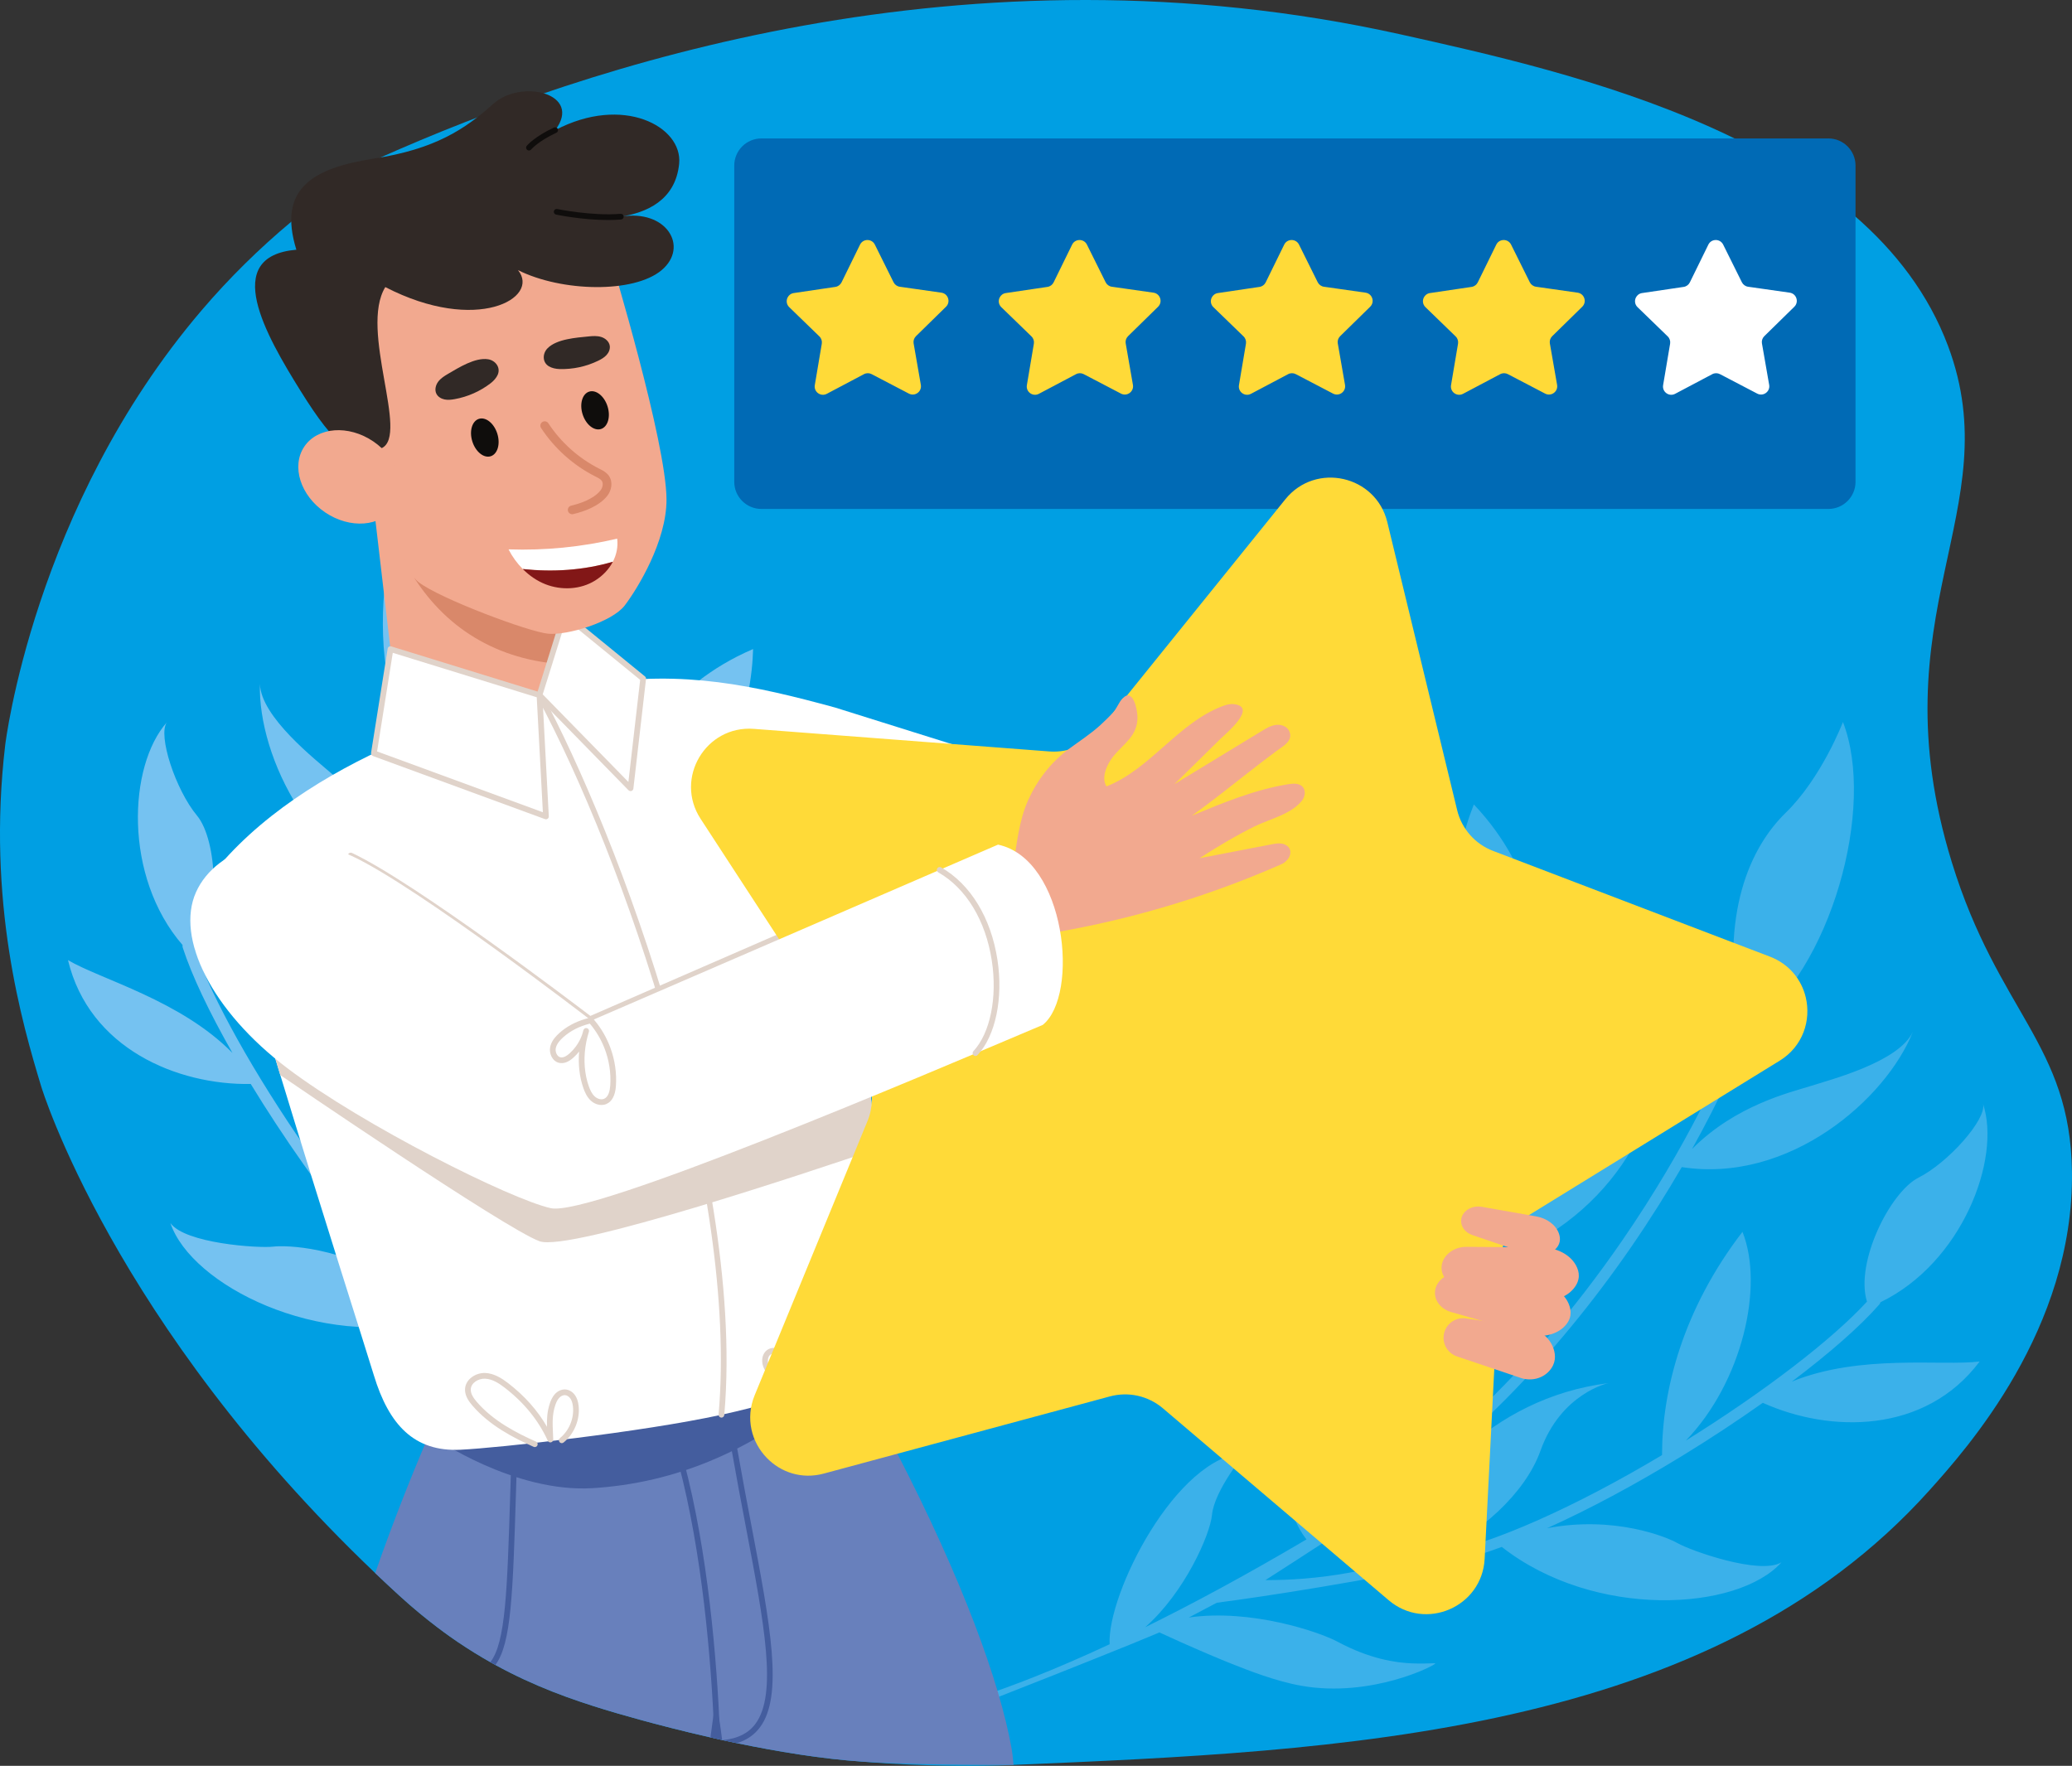
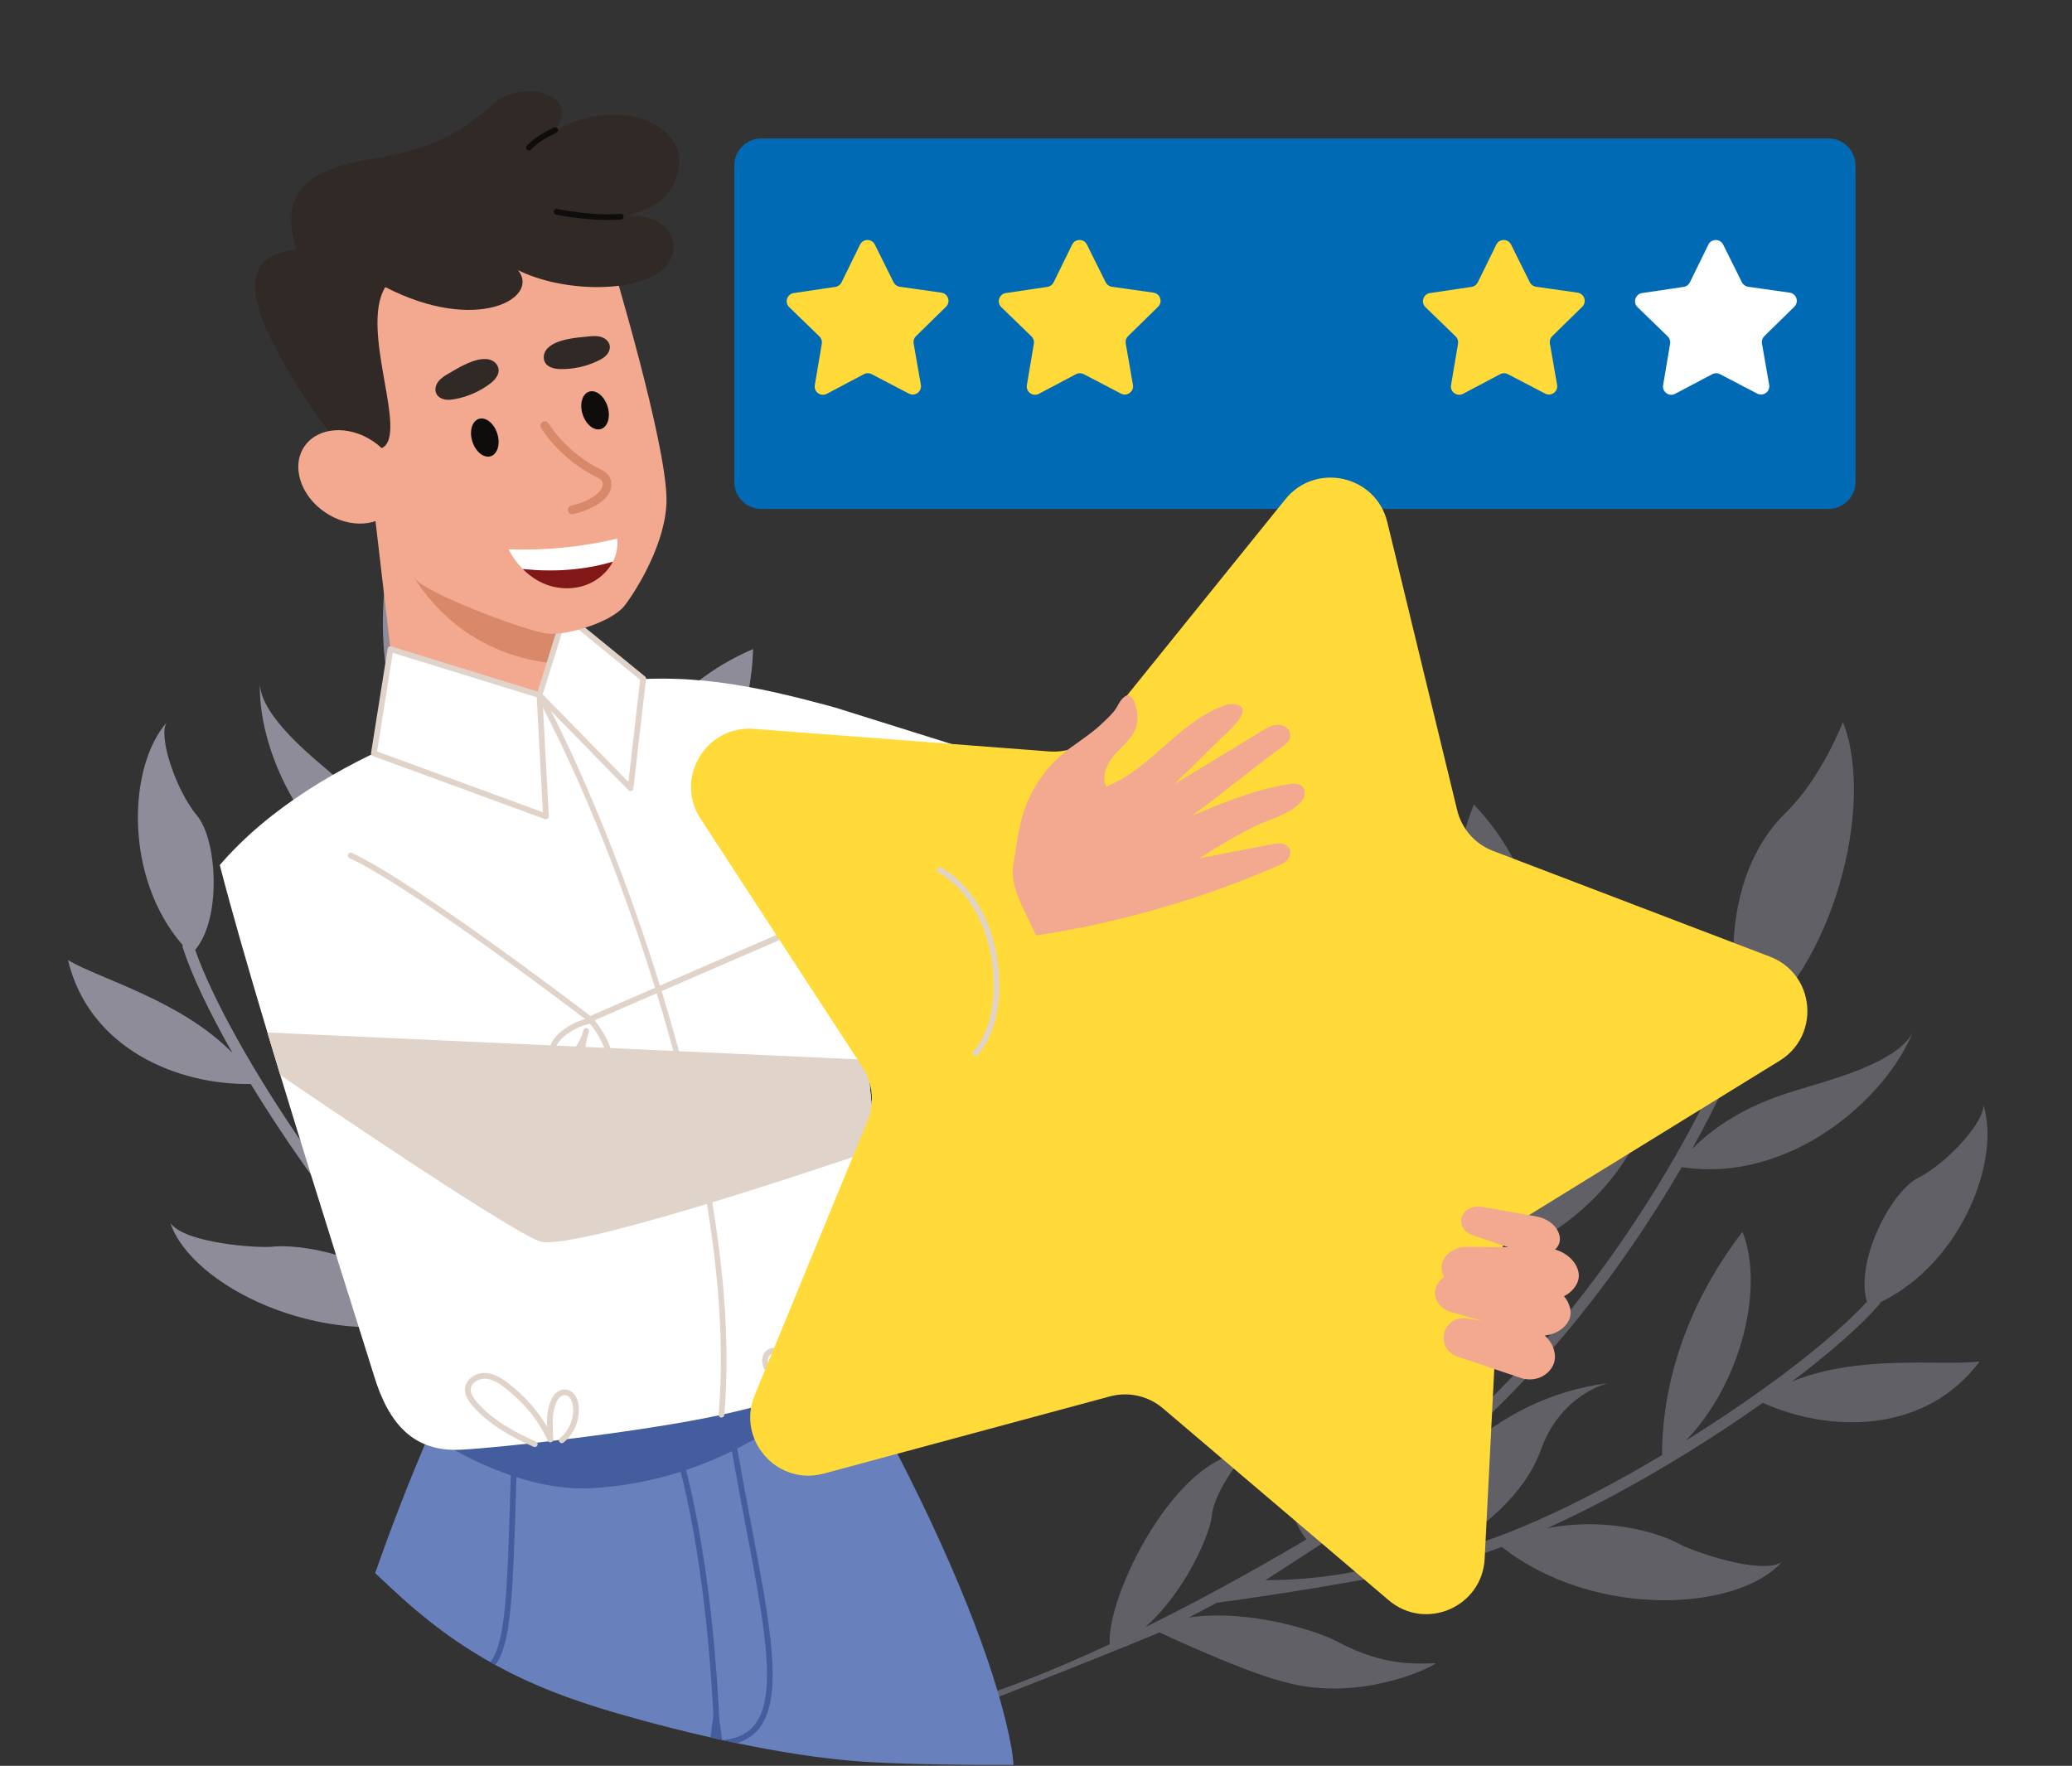
<svg xmlns="http://www.w3.org/2000/svg" viewBox="0 0 3601.11 3069.28">
  <rect x="0" y="0" width="3601.11" height="3069.28" fill="#333333" stroke="none" />
  <defs>
    <style>
      .cls-1 {
        fill: #e9e6ff;
      }

      .cls-2 {
        mix-blend-mode: multiply;
        opacity: .5;
      }

      .cls-3 {
        fill: #312926;
      }

      .cls-4 {
        fill: #445d9e;
      }

      .cls-5 {
        fill: #d9886a;
      }

      .cls-6 {
        isolation: isolate;
      }

      .cls-7 {
        fill: #fff;
      }

      .cls-8 {
        fill: #821717;
      }

      .cls-9 {
        fill: #006ab5;
      }

      .cls-10 {
        fill: #f2a98f;
      }

      .cls-11 {
        fill: #ffda38;
      }

      .cls-12 {
        fill: #e0d3ca;
      }

      .cls-13 {
        fill: #0f0d0c;
      }

      .cls-14 {
        fill: #6880bc;
      }

      .cls-15 {
        fill: #009fe3;
      }
    </style>
  </defs>
  <g class="cls-6">
    <g id="illustration">
-       <path id="die" class="cls-15" d="M3353.38,2590.35c-382.27,426.22-1025.75,453.4-1591.84,477.32-135.41,5.72-262.52-5.65-262.52-5.65-71.36-4.84-148.43-17.63-218.28-32.13-8.31-1.72-16.52-3.48-24.61-5.24-.36-.08-.71-.15-1.07-.23-6.87-1.51-13.65-3.02-20.32-4.53-96.49-21.9-171.23-44.51-183.7-48.32-57.62-17.64-121.65-40.07-190.07-77.6-2.92-1.6-5.84-3.23-8.78-4.89-18.49-10.43-37.29-22-56.37-34.89-10.78-7.28-53.05-36.2-101.15-80.18-14.52-13.28-28.73-26.53-42.62-39.78C196.27,2299.93,71.66,1888.59,71.66,1888.59c-33.29-109.94-94.81-320.84-62.62-593.53,0,0,48.82-412.55,340.92-755.14,48.64-57.05,100.98-108.35,156.24-154.45,49.49-41.29,101.34-78.4,154.99-111.7t.02-.01C1016.46,115.6,1678.06-108.4,2434.07,59.73c299.23,66.54,816.89,181.66,951.61,541.66,107.19,286.42-126.45,464.85,6.46,897.03,80.33,261.19,206.09,316.85,208.91,538.43,3.48,273.47-183.38,481.82-247.68,553.51Z" />
      <g id="leaves" class="cls-2">
        <path class="cls-1" d="M475.2,2166.81c21.34-2.51,119.97-.73,218.47,65.96-53.55-58.58-110.13-129.54-165.97-208.79-33.22-47.14-64.21-94.43-91.9-139.87-127.76,2.13-280.77-61.7-317.61-215.27,56.11,33.3,195.81,69.65,285.81,161.35-40.46-71.08-70.89-135.05-86.38-183.15-.48-1.46-.55-2.97-.32-4.43-103.12-119.09-94.29-311.72-27.27-387.11-16.25,22.07,15.12,117.43,52.37,162.14,35.47,42.57,42.87,179.59-3.19,233.26,29.62,85,102.31,215.24,193.35,346.44-49.54-131.38-19.12-300.05,53.38-372.12,41.62,164.32,19.48,307.75-25.36,411.71,103.6,143.51,207.99,256.57,288.84,312.38,2.88,1.99,5.7,3.91,8.56,5.88-60.16-66.27-105.55-162.04-100.43-241.55,6.82-105.99-61.8-154.67-61.8-154.67,178.52,105.41,238.43,302.97,226.94,440.21,34.06,27.12,75.42,55.59,124.55,81.62,20.71,10.97,40.85,20.48,60.14,28.73-21.25-31.47-47.03-69.91-76.22-113.96-44.62-67.36-86.82-134.16-123.26-205.99-.15-.29-.31-.57-.43-.88-21.1-42.57-40.64-86.67-58.51-132.17-40.8-103.95-73.14-215.54-96.14-331.69-11.27-56.94-19.51-111.07-25.44-161.08-183.15-47.3-279.39-249.44-275.61-375.05,1.52,57.67,97.27,132.09,126.8,157.76,26.36,22.91,105.32,80.86,144.85,181.33-10.36-102.61-10.8-184.57-8.06-232.37-90.99-148.85-50.01-440.42,61.28-552.95,0,0-4.48,103.52,28.92,184.4,32.38,78.41,36.64,205.03-70.82,366.72-4.57,73.09-1.44,233.85,36.95,427.5,29.05,146.72,71.84,282.57,127.83,406.44-9.87-105.06-3.86-219.57,17.68-328.47.24-1.22.51-2.4.75-3.61-135.7-164.02-118.5-368.8-46.17-466.9,16.48,40.49,32.36,86.71,45.4,138.32,25.87,102.39,32.56,194.26,31.92,267.47,12.69-40.11,27.02-81.82,43.25-124.87,13.7-36.35,27.78-71.07,42-104.14,6.43-28.29,16.97-66.89,34.67-110.94,20-49.75,42.42-105.54,90.86-160.17,24.61-27.75,71.78-73.06,148.99-106.08-1.19,42.29-9.06,114.62-49.36,192.07-65.66,126.18-173.89,182.32-212.41,200.09-41.38,69.45-87.62,164.05-111.04,282.5-7.16,36.2-12.51,73.03-16.17,109.91,44.98-144.97,170.36-181.11,193.35-200.03,27.59-22.71,52.9-47.94,61.76-81.2,4.35,104.7-8.23,277.23-260.67,378.06-.92,59.81,2.84,118.44,11.47,173.35,35.7,71.55,76.06,138.8,120.99,201.47.07.1.14.19.2.28-45.63-145.59,32.06-353.21,103.88-401.62,0,0-16.56,101.43,4.25,161,20.24,57.94,13.6,218.94-85.19,272.34,73.15,100.44,139.1,183.32,196.87,251.12-39.24-82.9-39.75-192.58-29.25-225.04,13.34-41.23-10.44-122.36-10.44-122.36,108.25,52.89,123.46,321.39,84.75,399.16,144.44,162.22,226.9,218.75,228.12,219.57,2.17,1.46,3.63,3.68,4.1,6.25.46,2.48-.07,5-1.48,7.1-1.43,2.13-3.61,3.58-6.13,4.07-2.52.5-5.08-.02-7.21-1.45-5.05-3.39-298.14-294.89-295.55-296.75.15-.11,1.18.81,6.84,8.02-9.62.25-23.66.58-40.62.78-35.27.43-73.26.26-96.21-.44-31.75-.96-82.53-2.49-126.74-13-120.06-28.54-199.94-125.24-198.02-127.9.28-.39,2.47,1.03,17.55,7.83,4.96,2.24,11.05,4.85,18.37,7.72,27.85,10.91,72.28,22.54,134.76,17.2,36.43-3.11,161.43,6.83,254.28,63.77-11.26-13.78-22.76-28.05-34.52-42.87-14.96-8.86-151.86-90.41-330.91-214.01-26.33-18.18-55.06-42.25-85.36-71.28-198.23,52.23-420.95-60.04-456.96-168.03,24.98,35.41,152.66,44.06,179.03,40.96Z" />
        <g id="leaves-2" data-name="leaves" class="cls-2">
          <path class="cls-1" d="M2915.55,2682.26c-18.6-10.76-109.87-48.2-226.72-25.99,72.38-32.57,152.43-75.31,235.1-125.95,49.18-30.13,96.37-61.27,139.79-92.02,116.46,52.57,282.24,54.58,376.9-71.83-64.71,8.34-207.38-13.62-326.35,34.92,65.31-49.23,118.59-95.92,151.87-133.94,1.02-1.15,1.68-2.5,2.05-3.94,141.86-68.5,210.07-248.86,178.39-344.63,6.18,26.7-60.41,101.83-112.32,128.12-49.44,25.04-110.51,147.92-89.48,215.44-60.87,66.31-179.2,157.1-314.78,241.5,97.54-101.01,136.42-267.93,98.4-362.83-103.31,134.39-139.8,274.86-139.82,388.07-151.97,90.73-292.62,153.18-388.96,172.4-3.44.69-6.78,1.34-10.19,2.01,81.49-37.02,161.1-106.97,187.91-182,35.72-100.02,118.01-117.54,118.01-117.54-205.67,26.07-338.95,183.73-382.77,314.28-42.02,11.4-91.27,21.16-146.69,25.6-23.36,1.87-45.62,2.62-66.6,2.55,31.98-20.48,70.88-45.56,115.13-74.44,67.66-44.17,132.86-88.79,194.78-140.31.25-.21.51-.4.74-.64,36.24-30.73,71.65-63.47,106.08-98.18,78.64-79.28,152.55-168.93,219.68-266.47,32.9-47.81,61.92-94.26,87.17-137.82,186.9,29.13,355.35-118.35,401.64-235.18-24.24,52.35-141.64,82.75-178.93,94.62-33.28,10.59-128.73,32.52-204.83,109.11,50.16-90.11,83.04-165.19,99.46-210.17,142.51-100.63,220.39-384.57,162.79-531.99,0,0-36.9,96.83-99.6,157.85-60.79,59.17-114.86,173.74-80.26,364.77-24.76,68.92-91.32,215.29-203.28,377.88-84.8,123.21-177.9,231-278.39,322.55,50.69-92.56,90.53-200.08,113.89-308.6.26-1.21.48-2.4.74-3.61,189.58-96.84,254.9-291.68,227.36-410.41-31.17,30.65-64.06,66.79-96.48,109.02-64.32,83.77-106.85,165.47-135.27,232.94,4.24-41.85,7.6-85.83,9.76-131.78,1.82-38.8,2.65-76.26,2.69-112.26,5.3-28.53,10.92-68.14,12.12-115.6,1.35-53.61,2.86-113.71-19.97-183.06-11.6-35.23-36.96-95.52-94.77-156.43-15.66,39.3-37.09,108.83-30.76,195.91,10.3,141.87,87.44,236.29,115.76,267.86,10.48,80.16,15.46,185.34-9.96,303.37-7.77,36.08-17.44,72.01-28.69,107.32,16.13-150.93-84.67-233.78-98.29-260.26-16.34-31.78-29.58-64.97-24.54-99.02-45.47,94.41-102.27,257.81,89.57,450.39-22.85,55.28-49.53,107.62-79.21,154.62-61.13,51.55-124.82,97.31-190.9,137.06-.1.06-.2.12-.3.18,99.58-115.6,110.49-337.02,63.73-409.91,0,0-24.98,99.7-67.68,146.14-41.54,45.18-99.22,195.64-29.66,283.8-106.96,63.24-200.34,113.22-280.24,152.58,68.87-60.57,112.79-161.07,116.01-195.05,4.09-43.14,58.07-108.21,58.07-108.21-120.35,5.68-240.68,246.19-235.95,332.93-196.89,91.73-294.99,110.96-296.44,111.23-2.57.48-4.79,1.94-6.24,4.11-1.4,2.1-1.92,4.62-1.46,7.1.47,2.52,1.89,4.71,4.01,6.17,2.12,1.45,4.67,1.99,7.2,1.53,5.98-1.11,390.57-152.66,388.93-155.38-.09-.16-1.41.27-9.46,4.66,8.73,4.04,21.5,9.9,36.99,16.81,32.22,14.37,67.17,29.26,88.51,37.71,29.53,11.7,76.76,30.41,121.52,38.27,121.54,21.36,233.2-35.79,232.48-38.99-.11-.47-2.68-.03-19.21.24-5.44.09-12.07.08-19.93-.19-29.89-1.01-75.29-7.94-130.55-37.59-32.22-17.29-150.93-57.68-258.74-42.18,15.8-8.19,32.01-16.74,48.68-25.68,17.24-2.21,175.25-22.85,388.62-65.41,31.37-6.26,67.29-16.99,106.62-31.63,161.32,126.49,410.3,111.64,486.14,26.74-36.97,22.62-157.62-20.02-180.61-33.31Z" />
        </g>
      </g>
      <g id="rating">
        <path class="cls-9" d="M1323.27,240.64h1854.48c26.01,0,47.13,21.12,47.13,47.13v549.73c0,26.01-21.12,47.13-47.13,47.13h-1854.48c-26.01,0-47.13-21.12-47.13-47.13V287.77c0-26.01,21.12-47.13,47.13-47.13Z" />
        <path class="cls-11" d="M1589.86,586.94c-1.86,2.97-2.59,6.55-1.97,10.08l2.99,17.13,7.89,45.3,1.66,9.5c1.07,6.14-1.78,11.52-6.26,14.46-4.08,2.7-9.51,3.36-14.54.73l-64.72-33.81c-4.19-2.19-9.19-2.17-13.37.04l-64.55,34.15c-10.52,5.57-22.86-3.34-20.88-15.08l12.15-72.01c.78-4.66-.77-9.41-4.17-12.7l-52.43-50.83c-4.85-4.7-5.45-11.4-2.9-16.64,1.94-3.99,5.71-7.13,10.8-7.88l3.59-.53h.01s47.34-7.01,47.34-7.01l21.3-3.15c4.68-.69,8.71-3.64,10.79-7.89l32.14-65.56c5.24-10.69,20.46-10.73,25.76-.07l32.49,65.4c2.1,4.23,6.15,7.16,10.84,7.83l72.29,10.3c11.78,1.68,16.53,16.15,8.03,24.48l-52.15,51.11c-.82.81-1.53,1.69-2.12,2.65Z" />
        <path class="cls-11" d="M1958.45,586.94c-1.86,2.97-2.59,6.55-1.97,10.08l2.99,17.13,7.89,45.3,1.66,9.5c1.07,6.14-1.78,11.52-6.26,14.46-4.08,2.7-9.51,3.36-14.54.73l-64.72-33.81c-4.19-2.19-9.19-2.17-13.37.04l-64.55,34.15c-10.52,5.57-22.86-3.34-20.88-15.08l12.15-72.01c.78-4.66-.77-9.41-4.17-12.7l-52.43-50.83c-4.85-4.7-5.45-11.4-2.9-16.64,1.94-3.99,5.71-7.13,10.8-7.88l3.59-.53h.01s47.33-7.01,47.33-7.01l21.3-3.15c4.68-.69,8.71-3.64,10.79-7.89l32.14-65.56c5.24-10.69,20.46-10.73,25.76-.07l32.49,65.4c2.1,4.23,6.15,7.16,10.84,7.83l72.29,10.3c11.78,1.68,16.53,16.15,8.03,24.48l-52.15,51.11c-.82.81-1.53,1.69-2.12,2.65Z" />
-         <path class="cls-11" d="M2327.05,586.94c-1.86,2.97-2.59,6.55-1.97,10.08l2.99,17.13,7.89,45.3,1.66,9.5c1.07,6.14-1.78,11.52-6.26,14.46-4.08,2.7-9.51,3.36-14.54.73l-64.72-33.81c-4.19-2.19-9.19-2.17-13.37.04l-64.55,34.15c-10.52,5.57-22.86-3.34-20.88-15.08l12.15-72.01c.78-4.66-.77-9.41-4.17-12.7l-52.43-50.83c-4.85-4.7-5.45-11.4-2.9-16.64,1.94-3.99,5.71-7.13,10.8-7.88l3.59-.53h.01s47.33-7.01,47.33-7.01l21.3-3.15c4.68-.69,8.71-3.64,10.79-7.89l32.14-65.56c5.24-10.69,20.46-10.73,25.76-.07l32.49,65.4c2.1,4.23,6.15,7.16,10.84,7.83l72.29,10.3c11.78,1.68,16.53,16.15,8.03,24.48l-52.15,51.11c-.82.81-1.53,1.69-2.12,2.65Z" />
        <path class="cls-11" d="M2695.64,586.94c-1.86,2.97-2.59,6.55-1.97,10.08l2.99,17.13,7.89,45.3,1.66,9.5c1.07,6.14-1.78,11.52-6.26,14.46-4.08,2.7-9.51,3.36-14.54.73l-64.72-33.81c-4.19-2.19-9.19-2.17-13.37.04l-64.55,34.15c-10.52,5.57-22.86-3.34-20.88-15.08l12.15-72.01c.78-4.66-.77-9.41-4.17-12.7l-52.43-50.83c-4.85-4.7-5.45-11.4-2.9-16.64,1.94-3.99,5.71-7.13,10.8-7.88l3.59-.53h.01s47.33-7.01,47.33-7.01l21.3-3.15c4.68-.69,8.71-3.64,10.79-7.89l32.14-65.56c5.24-10.69,20.46-10.73,25.76-.07l32.49,65.4c2.1,4.23,6.15,7.16,10.84,7.83l72.29,10.3c11.78,1.68,16.53,16.15,8.03,24.48l-52.15,51.11c-.82.81-1.53,1.69-2.12,2.65Z" />
        <path class="cls-7" d="M3064.23,586.94c-1.86,2.97-2.59,6.55-1.97,10.08l2.99,17.13,7.89,45.3,1.66,9.5c1.07,6.14-1.78,11.52-6.26,14.46-4.08,2.7-9.51,3.36-14.54.73l-64.72-33.81c-4.19-2.19-9.19-2.17-13.37.04l-64.55,34.15c-10.52,5.57-22.86-3.34-20.88-15.08l12.15-72.01c.78-4.66-.77-9.41-4.17-12.7l-52.43-50.83c-4.85-4.7-5.45-11.4-2.9-16.64,1.94-3.99,5.71-7.13,10.8-7.88l3.59-.53h.01s47.33-7.01,47.33-7.01l21.3-3.15c4.68-.69,8.71-3.64,10.79-7.89l32.14-65.56c5.24-10.69,20.46-10.73,25.76-.07l32.49,65.4c2.1,4.23,6.15,7.16,10.84,7.83l72.29,10.3c11.78,1.68,16.53,16.15,8.03,24.48l-52.15,51.11c-.82.81-1.53,1.69-2.12,2.65Z" />
      </g>
      <g id="man">
        <g>
          <path class="cls-14" d="M1761.54,3067.67c-122.82.6-215.93-2.5-262.52-5.65-71.36-4.84-148.43-17.63-218.28-32.13-8.31-1.72-16.52-3.48-24.61-5.24-.34.12-.68.28-.98.47-.03-.24-.05-.47-.09-.7-6.87-1.51-13.65-3.02-20.32-4.53-96.49-21.9-171.23-44.51-183.7-48.32-57.62-17.64-121.65-40.07-190.07-77.6-2.92-1.6-5.84-3.23-8.78-4.89-18.49-10.43-37.29-22-56.37-34.89-10.78-7.28-53.05-36.2-101.15-80.18-14.52-13.28-28.73-26.53-42.62-39.78,32.82-93.92,64.97-173.17,86.46-223.76,16.06-37.81,26.18-59.63,26.18-59.63l57.83-6.09,12.27-1.28,69.76-7.35h.01l12.51-1.31h.02l11.83-1.25h.01l30.49-3.22h.01l13.18-1.39,15.28-1.6h.01s.01-.01.01,0l12.11-1.29h.01l252.28-26.58,9.95-1.06h.01l63.05-6.64,9.27-.97h.02l11.04-1.16h.01l27.88-2.94h.01l10.57-1.11,28.44-2.99h.01l13.05-1.39h.01l52.16-5.49h.11s.01,0,.01.01h0c29.64,52.26,56.88,102.68,81.8,151.07,112.76,219,177.74,396.44,198.47,512.65,1.1,6.13,2.21,15.63,3.34,28.24Z" />
          <path class="cls-4" d="M1477.94,2375.71c-157.34,150.1-311.1,202.48-447.96,210.93-136.86,8.45-275.41-87.76-275.41-87.76l410.58-153.86,312.79,30.69Z" />
          <path class="cls-4" d="M1255.07,3024.41c-6.87-1.51-13.65-3.02-20.32-4.53,2.04-14.95,3.77-27.76,5.15-37.91t0-.02s.01-.02.01-.03c2.24-16.53,3.52-25.95,3.52-25.95,2.44,9.78,4.72,21.22,6.83,34.15,1.72,10.5,3.33,21.98,4.81,34.3Z" />
          <path class="cls-4" d="M1246.27,3016.68c.07,0,.15,0,.22,0,2.74-.12,4.86-2.43,4.75-5.17-5.45-127.94-20.76-313.63-62.71-471.76-.71-2.65-3.42-4.21-6.07-3.53-2.65.71-4.23,3.42-3.52,6.07,41.72,157.26,56.95,342.19,62.39,469.64.11,2.67,2.31,4.75,4.95,4.75Z" />
          <path class="cls-4" d="M1320.82,3002.3c-9.91,13.28-23.13,22.41-40.08,27.59-8.31-1.72-16.52-3.48-24.61-5.24.37-.13.75-.22,1.15-.26,25.23-2.55,43.41-11.72,55.58-28.02,38.65-51.8,15.54-173.41-16.44-341.71-7.98-42.02-16.24-85.45-24.43-132.26-.08-.47-.16-.96-.25-1.44-.47-2.7,1.34-5.28,4.03-5.74,2.23-.41,4.35.75,5.3,2.66.22.42.37.88.45,1.37,8.26,47.3,16.59,91.16,24.66,133.56,32.46,170.79,55.9,294.19,14.65,349.5Z" />
          <path class="cls-4" d="M897.64,2566.14l-.04,1.44h0s-.75,23.96-.75,23.96c-5.54,179.8-8.17,265.12-35.86,302.42-2.92-1.6-5.84-3.23-8.78-4.89,26.59-34.39,29.3-122.49,34.72-297.84l.8-25.4c.01-.5.1-.97.26-1.42.7-2.01,2.68-3.45,4.85-3.39,2.75.1,4.9,2.38,4.81,5.13Z" />
          <polygon class="cls-10" points="649.8 881.79 686.97 1199.44 896.47 1295.78 1013.06 1231.55 998.32 1155.46 972.86 1024.19 959.01 952.76 725.83 854.74 649.8 881.79" />
          <path class="cls-5" d="M719.97,1004.38c58.17,90.78,151.23,148.65,278.34,151.08l-25.46-131.28-252.88-19.8Z" />
          <path class="cls-7" d="M381.98,1503.59c19.95,77.48,49.93,181.41,82.79,291.05,7.35,24.47,14.84,49.24,22.39,74.05l.05.05c70.28,231.39,146.07,467.64,162.6,521.89,26.21,86.16,70.18,133.07,150.39,129.24,65.72-3.13,314.28-30.38,453.65-60.8,139.42-30.42,195.16-60.85,245.88-98.87,50.68-38.02,59.36-62.59,39.11-214.66-3.97-29.58-9.68-82.29-16.28-148.01-8.77-87.34-14.99-152.39-15.24-155.45-11.48-143.89,186.56-384.31,292.12-503.12-115.97-36.37-231.94-72.74-347.91-109.1h0c-139.37-38.02-263.55-65.91-420.69-40.55-157.14,25.36-479.01,116.59-648.85,314.28Z" />
          <polygon class="cls-7" points="981.4 1068.23 1117.84 1179.57 1095.87 1370.1 937.61 1208.23 981.4 1068.23" />
          <polygon class="cls-7" points="678.64 1128.27 649.8 1309.35 948.87 1419.1 937.61 1208.23 678.64 1128.27" />
          <path class="cls-12" d="M1372.92,2434.32c1.27,0,2.55-.49,3.52-1.46,1.93-1.95,1.92-5.09-.02-7.02-18.87-18.75-31.01-34.45-39.35-50.9-3.65-7.2-3.31-15.18.84-19.41,3.37-3.44,8.65-3.7,14.86-.71,12.49,6.02,19.86,19.39,21.92,39.72h0c.27,2.73,2.68,4.72,5.44,4.44,2.73-.28,4.72-2.71,4.44-5.44h0c-2.73-27.05,8.4-53.3,18.4-73.14,3.56-7.05,7.52-14.38,13.36-19.65,5.24-4.73,12.27-6.97,18.35-5.87,5.05.92,9.07,4.01,11.63,8.95,4.67,9.03-.26,19.51-5.02,29.65l-1.61,3.46c-13.73,29.96-34.7,56.59-54.99,82.35l-.35.45c-1.7,2.15-1.33,5.27.82,6.97,2.16,1.7,5.28,1.32,6.97-.83l.35-.45c20.64-26.21,41.99-53.31,56.22-84.35l1.57-3.37c5.25-11.16,11.78-25.05,4.85-38.43-3.96-7.66-10.59-12.69-18.66-14.15-9.2-1.66-19.19,1.42-26.78,8.26-7.12,6.42-11.77,15-15.57,22.55-6.91,13.7-14.31,30.32-17.82,48.42-4.63-8.36-11.04-14.54-19.2-18.47-10.05-4.84-19.86-3.82-26.26,2.7-7.19,7.34-8.23,19.74-2.6,30.85,8.84,17.43,21.54,33.91,41.2,53.45.97.96,2.23,1.44,3.5,1.44Z" />
          <path class="cls-12" d="M929.51,2515.23c1.9,0,3.72-1.1,4.54-2.95,1.11-2.51-.01-5.44-2.52-6.55-32.97-14.65-74.49-35.76-103.09-69.28-5.05-5.92-10.77-13.75-10.25-21.86.73-11.21,13.39-18.6,24.56-18.24,12.9.42,24.61,8.15,34.36,15.65,33.64,25.87,58.85,56.9,74.93,92.23.98,2.15,3.33,3.33,5.65,2.77,2.3-.54,3.91-2.62,3.83-4.99-.12-3.66-.29-7.27-.46-10.84-.79-16.64-1.53-32.36,3.96-48.6,1.33-3.93,3.28-8.91,6.56-12.59,2.96-3.32,6.82-5.15,10.3-5.01,3.51.19,7.2,2.56,9.63,6.18,2.19,3.28,3.57,7.64,4.23,13.33,2.37,20.51-6.47,42.15-22.52,55.14-2.13,1.72-2.46,4.85-.74,6.98,1.72,2.13,4.85,2.47,6.98.74,18.63-15.07,28.89-40.19,26.13-63.99-.84-7.29-2.75-13.08-5.84-17.7-4.2-6.27-10.69-10.23-17.36-10.58-6.39-.34-13.3,2.77-18.24,8.32-4.47,5.02-6.91,11.2-8.55,16.02-4.73,13.97-5.31,27.11-4.95,40.52-16.48-28.52-39.12-53.95-67.52-75.79-10.36-7.97-24.28-17.18-40.08-17.7-15.78-.48-33.69,10.4-34.8,27.52-.76,11.68,6.34,21.6,12.61,28.95,29.89,35.04,72.67,56.83,106.6,71.91.65.29,1.34.43,2.01.43Z" />
          <path class="cls-12" d="M1253.84,2464.04c2.54,0,4.71-1.95,4.94-4.53,19.98-227.15-38.98-495.13-91.98-679.94-70.68-246.5-162.48-457.97-224.82-573.69-1.29-2.41-4.3-3.31-6.72-2.02-2.41,1.3-3.32,4.31-2.01,6.72,151.86,281.88,350.19,855.45,315.65,1248.06-.24,2.73,1.78,5.14,4.51,5.38.15.01.3.02.44.02Z" />
          <path class="cls-12" d="M464.76,1794.64c7.35,24.47,14.84,49.24,22.39,74.05l.05.05c6.01,4.12,390.61,266.93,450.42,288.72,52.31,19.11,474.39-122.25,584.93-159.92-4.71-46.46-9.88-99.51-15.24-155.45l-1042.54-47.45Z" />
          <path class="cls-12" d="M1120.97,1175.72l-103.77-84.67-32.67-26.67c-1.14-.93-2.65-1.29-4.08-1.01-.16.03-.31.06-.48.12-1.57.46-2.81,1.69-3.31,3.27l-10.89,34.8h0s-15.68,50.14-15.68,50.14l-15.74,50.33-1.43,4.58-.04.15h0s-.02.06-.02.09c-.01.02-.02.05-.02.08-.02.05-.03.1-.04.14,0,.01-.01.03-.01.04h0c-.03.15-.06.29-.08.44,0,.02-.01.04,0,.05v.02s-.02.06-.02.1c-.01.05-.01.11-.02.15-.01.12-.01.22-.01.31v.04c0,.13,0,.26.02.39,0,.08.01.15.02.22.01.04.01.09.01.12.01.03.02.08.02.11.01.08.02.15.04.23,0,.03,0,.08.01.11t.01.02h0s0,.05.01.06c.03.1.06.2.1.3t.01.02c.02.08.04.15.08.22.02.06.05.13.09.19.04.11.1.23.14.32.01.02.02.04.03.05s.01.01.02.02h0s.02.06.04.09c.2.38.45.71.76,1.01l3.94,4.04,5.27,5.38,14.4,14.73h.01s16.64,17.03,16.64,17.03h.01s117.99,120.69,117.99,120.69c.96.97,2.23,1.49,3.55,1.49.54,0,1.08-.09,1.6-.26,1.81-.62,3.09-2.23,3.32-4.12l21.96-190.53v-.05c.19-1.67-.48-3.31-1.79-4.37ZM1111.3,1180.63l1.29,1.07-20.46,177.48-108.78-111.25h-.01s-40.08-41.02-40.08-41.02h-.01s-.02-.02-.02-.02l16.87-53.93,16.41-52.48,6.88-21.99v-.02l.55-1.76,21.72,17.73,105.63,86.18h.01Z" />
          <path class="cls-12" d="M945.81,1268.6l-2.04-38.14h0s-.5-9.34-.5-9.34l-.4-7.51-.31-5.64c-.01-.3-.05-.59-.14-.88-.05-.32-.17-.62-.3-.92h0c-.04-.11-.09-.2-.15-.3-.11-.19-.23-.38-.36-.56l-.02-.02c-.04-.06-.09-.13-.14-.19-.05-.06-.11-.13-.17-.18-.01-.02-.02-.03-.04-.05-.01-.01-.03-.03-.04-.04-.01-.02-.02-.04-.03-.05l-.03-.03c-.08-.06-.14-.14-.23-.2-.08-.08-.16-.14-.25-.2-.17-.14-.34-.26-.54-.38-.16-.09-.32-.17-.5-.25-.05-.02-.1-.04-.15-.06h-.01c-.13-.04-.25-.1-.38-.13h-.01s-.17-.05-.17-.05l-.17-.05-4.38-1.37-254.25-78.5c-.67-.22-1.36-.26-2.04-.19-.72.09-1.42.33-2.05.73-1.22.75-2.07,2.01-2.28,3.42l-28.84,181.07c-.16,1.04,0,2.06.43,2.95.54,1.12,1.5,2.05,2.75,2.5l299.09,109.74c.55.22,1.13.31,1.71.31,1.04,0,2.08-.33,2.95-.98,1.34-.99,2.09-2.58,2.01-4.25l-8.03-150.23ZM656.06,1306.37l-.71-.27,25.42-159.61v-.04l1.87-11.75,245.59,75.83h.01l4.6,1.42,3.31,61.97h0s7.37,137.92,7.37,137.92l-287.46-105.48Z" />
          <path class="cls-10" d="M1062.08,450.94s96.1,317.59,96.31,417.34c.15,72.65-50.69,155.45-72.65,184.17-21.97,28.72-99.69,52.38-133.48,49-33.79-3.38-187.55-60.83-224.72-89.55-37.17-28.72-62.52-165.58-62.52-165.58l-74.34-236.55-13.52-158.83,152.07-74.34,332.86,74.34Z" />
          <path class="cls-3" d="M515.06,434.04c-32.95-106.45,28.72-141.93,134.75-158.4,106.03-16.47,157.98-50.69,207.4-95.04,49.42-44.35,155.87-17.74,107.71,45.62,117.85-62.09,221.76-6.34,215.43,58.29-6.34,64.63-58.29,85.33-101.38,92.09,79.41-13.52,119.12,52.38,70.96,92.93-48.15,40.55-173.61,38.02-249.64,0,39.28,48.15-71.39,111.68-230.64,29.47-45.62,74.44,42.02,257.32-6.23,279.93-48.26,22.61-79.94-1.46-140.76-99.04-60.83-97.58-139.39-234.44-7.6-245.84Z" />
          <path class="cls-13" d="M1056.63,382.43c7.64,0,15.3-.26,22.76-.89,2.73-.23,4.76-2.63,4.53-5.36-.22-2.73-2.54-4.75-5.36-4.53-49.41,4.12-109.5-8.24-110.09-8.36-2.72-.56-5.32,1.16-5.87,3.85-.56,2.69,1.16,5.31,3.84,5.87,2.14.45,45.84,9.42,90.18,9.42Z" />
          <path class="cls-13" d="M919.3,261.59c1.42,0,2.84-.61,3.82-1.79.11-.13,12.58-14.64,43.88-29.08,2.49-1.15,3.58-4.1,2.43-6.59-1.15-2.48-4.09-3.57-6.59-2.43-33.58,15.5-46.81,31.09-47.36,31.74-1.75,2.11-1.47,5.23.63,6.99.93.77,2.06,1.15,3.17,1.15Z" />
          <ellipse class="cls-10" cx="606.9" cy="828.87" rx="74.53" ry="94.14" transform="translate(-419.69 867.11) rotate(-55.92)" />
          <g>
            <ellipse class="cls-13" cx="1034.22" cy="713.22" rx="22.73" ry="34.07" transform="translate(-166.79 344.61) rotate(-17.53)" />
            <ellipse class="cls-13" cx="842.59" cy="760.55" rx="22.73" ry="34.07" transform="translate(-189.94 289.09) rotate(-17.53)" />
            <path class="cls-5" d="M995.54,893.71c.22-.03.44-.07.66-.12,18.99-4.45,44.66-13.53,59.13-31.58,7.33-9.14,10.64-24.15,2.78-35.15-4.24-5.95-10.41-9.06-15.85-11.81l-.72-.36c-35.82-18.16-66.43-45.48-88.53-79.02-2.3-3.48-6.99-4.44-10.47-2.15-3.49,2.3-4.45,6.98-2.15,10.47,23.54,35.73,56.15,64.84,94.32,84.18l.74.37c4.26,2.15,8.28,4.18,10.36,7.1,3.33,4.66,1.46,12.26-2.28,16.92-12.38,15.45-37.13,23.12-50.78,26.31-4.06.95-6.59,5.02-5.64,9.08.9,3.84,4.59,6.31,8.42,5.76Z" />
            <path class="cls-3" d="M865.13,651.2c-2.34,5.5-7.15,10.86-12.21,14.77-18.29,14.13-40.03,23.76-62.78,27.81-5.83,1.04-11.86,1.71-17.66.5-5.8-1.22-11.4-4.59-14.05-9.89-3.3-6.6-1.33-14.88,3.05-20.82,4.39-5.94,10.81-9.99,17.18-13.71,18.58-10.85,47.33-29.02,69.79-25.37,12.63,2.05,21.97,14.23,16.66,26.72Z" />
            <path class="cls-3" d="M953.92,636.71c5.13,3.07,12.17,4.58,18.56,4.76,23.1.67,46.35-4.33,67.13-14.44,5.33-2.59,10.6-5.59,14.57-9.99,3.98-4.39,6.52-10.42,5.54-16.26-1.22-7.28-7.67-12.82-14.71-15.04-7.04-2.22-14.62-1.72-21.96-.98-21.41,2.16-55.35,4.37-71.37,20.54-9.01,9.09-9.4,24.44,2.24,31.41Z" />
            <path class="cls-7" d="M908.58,989.06c-9.98-10.03-18.42-21.67-24.74-34.19,63.39,2.22,127.07-4.07,188.81-18.63,1.73,14.3-1.21,28.01-7.52,40.16-51.44,15.05-104.35,18.22-156.55,12.66Z" />
            <path class="cls-8" d="M1065.12,976.39c-6.81,13.11-17.54,24.41-30.72,32.63-25.4,15.85-58.48,17.43-86.36,6.51-14.82-5.81-28.15-15.1-39.47-26.48,52.19,5.55,105.11,2.39,156.55-12.66Z" />
          </g>
          <path class="cls-12" d="M605.04,1484.9c1.17-2.48,4.12-3.56,6.6-2.39,108.85,50.89,386.03,261.65,414.39,283.3l126.76-55.22c192.31-83.71,384.62-167.42,576.93-251.13,2.8-1.22,6.06.07,7.27,2.87,1.22,2.8-.07,6.06-2.87,7.27l-574.37,248.83c-44.14,19.21-88.29,38.43-132.43,57.64-.63.28-1.3.41-1.97.41-1.08,0-2.15-.35-3.03-1.02-3.01-2.3-301.65-231.02-414.88-283.96-2.48-1.16-3.55-4.12-2.4-6.6Z" />
        </g>
        <path class="cls-11" d="M1509.45,1876.2c8.26,23.31,7.85,49.09-1.77,72.41l-46.69,113.45-123.41,299.97-25.91,62.93c-16.73,40.63-5.28,82.06,21.07,109.14,23.97,24.8,60.36,37.65,99,27.21l497.29-134.14c32.2-8.69,66.62-.96,92,20.62l392.46,333.64c63.97,54.39,162.57,11.82,166.81-72.05l26.09-514.45c1.7-33.29,19.65-63.64,48.05-81.11l438.57-270.14c40.57-24.98,54.89-70.24,45.36-110.19-7.29-30.44-28.44-57.78-62.35-70.73l-23.88-9.14h-.08s-315.32-120.46-315.32-120.46l-141.9-54.19c-31.16-11.9-54.44-38.35-62.31-70.77l-121.39-500.55c-19.75-81.61-124.53-105.12-177.28-39.78l-323.51,400.86c-20.94,25.96-53.29,39.94-86.56,37.39l-513.59-39.25c-83.72-6.38-138.43,86.01-92.6,156.33l281.26,431.55c4.43,6.8,7.98,13.98,10.58,21.46Z" />
        <g>
          <path class="cls-10" d="M1760.77,1506.34c6.43-39.04,9.95-79.86,26.41-116.14,15.68-34.54,39.75-65.67,70.33-88.27,18.39-13.59,37.76-26.01,54.72-41.43,7.35-6.68,14.61-13.97,21.49-21.02,7.32-7.51,10.06-18.15,17.38-25.61,18.75-19.1,25.99,21.21,25.83,33.84-.4,32.36-24.24,44.71-42.42,67.48-11.09,13.9-21.02,36.72-11.48,51.72,76.2-30.06,124.36-109.93,200.86-139.2,6.49-2.48,13.37-4.6,20.28-3.84,43.23,4.75-15.23,52.66-23.97,61.26-26.4,26.02-52.72,52.12-79.28,77.98,50.67-30.83,101.33-61.66,152-92.49,7.76-4.72,15.83-9.55,24.84-10.65,9.02-1.1,19.29,2.6,22.97,10.91,7.46,16.86-11.1,26.28-22.08,34.37-16.76,12.36-33.23,25.11-49.63,37.93-32.28,25.23-64.3,50.82-97.62,74.67,54.4-22.6,109.43-45.38,167.58-54.77,8.76-1.41,19.12-1.99,25.05,4.6,5.71,6.34,4.24,16.78-.95,23.55-18.47,24.08-56.86,32.37-82.79,45.26-32.97,16.39-64.65,35.27-95.56,55.23,41.64-8.02,83.28-16.04,124.92-24.06,5.85-1.13,11.84-2.26,17.73-1.38,5.89.87,11.78,4.15,14.16,9.61,2.68,6.16.23,13.58-4.25,18.58-4.48,5-7.15,6.38-13.3,9.07-135,59.06-277.76,100.36-423.45,122.49-14.65-35.03-45.93-82.24-39.76-119.71Z" />
-           <path class="cls-7" d="M1734.55,1468.1l-706.83,305.82s-300.19-231.48-415.09-285.55c-114.9-54.07-236.55-16.9-272.03,62.52-35.48,79.41,27.03,206.14,158.83,305.82,131.79,99.69,388.62,228.1,457.89,243.31,69.28,15.21,633.61-224.72,854.96-318.57,64.21-51.46,40.55-288.01-77.72-313.36Z" />
          <path class="cls-12" d="M1695.33,1835.47c1.33,0,2.66-.53,3.64-1.58,31.25-33.57,44.84-98.53,34.6-165.49-11.17-73.05-46.87-131.63-97.96-160.74-2.38-1.35-5.41-.53-6.77,1.86-1.36,2.38-.52,5.41,1.86,6.77,48.44,27.59,82.36,83.58,93.07,153.61,9.79,64.07-2.79,125.78-32.06,157.23-1.87,2-1.76,5.14.25,7.01.96.89,2.17,1.33,3.38,1.33Z" />
          <path class="cls-12" d="M1061.05,1821.77c-6.35-17.5-15.72-33.91-27.79-48.29-.39-.48-.8-.96-1.22-1.43-.47-.56-.96-1.12-1.45-1.68-1.21-1.37-3.07-1.95-4.86-1.54-1.18.28-2.34.56-3.5.86h-.01c-1.85.48-3.66.99-5.45,1.53-17.63,5.29-32.27,13.3-44.59,24.36-5.3,4.77-12.36,12-15.22,21.45-.34,1.08-.61,2.18-.82,3.31-1.99,10.77,3.7,24.2,15.37,27.02,7.9,1.9,16.35-1.14,25.12-9.08,3.62-3.27,6.95-6.79,9.94-10.53-1.91,22.13.53,44.08,7.31,63.42,2.42,6.9,6.1,15.65,13.03,21.99,5.32,4.84,12.1,7.47,18.55,7.47,2.89,0,5.7-.53,8.28-1.62,9.82-4.14,15.61-14.98,16.72-31.38,1.54-22.43-1.79-44.93-9.42-65.86ZM1060.58,1886.96c-.59,8.66-2.92,19.65-10.67,22.9-5.62,2.37-12.23-.33-16.29-4.05-5.31-4.84-8.32-12.13-10.36-17.93-7.23-20.61-9.16-44.43-5.79-68.09.88-6.18,2.12-12.35,3.73-18.45.93-2.74,1.73-5.51,2.4-8.33.61-2.6-.94-5.21-3.51-5.93-2.58-.71-5.23.74-6.04,3.3-.85,2.66-1.64,5.34-2.36,8.04-2.57,7.37-6.26,14.31-10.93,20.61-3.13,4.28-6.75,8.25-10.77,11.89-4.26,3.86-10.53,8.16-16.13,6.79-5.92-1.43-9.09-9.4-7.95-15.57.28-1.54.75-3.09,1.42-4.63,1.99-4.64,5.75-9.36,11.5-14.54,12.43-11.17,27.6-18.95,46.29-23.77,10.67,12.59,19.15,26.85,25.16,42.07h0c8.21,20.74,11.85,43.24,10.31,65.68Z" />
        </g>
        <g>
          <path class="cls-10" d="M2643,2395.04l-110.96-37.44c-13.95-4.71-23.29-17.83-23.18-32.55h0c.16-20.69,18.57-36.46,39.04-33.44l106.11,15.62c20.75,3.05,38.99,16.73,45.89,36.54,4.25,12.21,4.28,26.21-7.26,39.11-12.32,13.76-32.13,18.08-49.63,12.17Z" />
          <path class="cls-10" d="M2657.33,2319.24l-135.13-38.67c-16.98-4.86-28.38-18.38-28.26-33.51h0c.17-21.28,22.55-37.47,47.47-34.34l129.19,16.22c25.26,3.17,47.49,17.27,55.92,37.65,5.2,12.56,5.25,26.96-8.78,40.21-14.97,14.14-39.09,18.55-60.4,12.45Z" />
          <path class="cls-10" d="M2676.3,2259.4l-138.74-22.56c-17.44-2.84-30.34-14.92-32-29.97h0c-2.33-21.15,18-39.85,43.12-39.67l130.2.96c25.46.19,49.19,11.58,59.95,30.83,6.63,11.87,8.38,26.16-4.01,40.96-13.21,15.8-36.65,23-58.53,19.44Z" />
          <path class="cls-10" d="M2656.65,2179.97l-97.72-33.25c-12.28-4.18-20.15-14.51-19.52-25.6h0c.89-15.6,17.9-26.67,36.06-23.47l94.18,16.57c18.42,3.24,34.21,14.38,39.66,29.64,3.36,9.4,2.88,19.97-7.9,29.18-11.5,9.83-29.34,12.19-44.76,6.95Z" />
        </g>
      </g>
    </g>
  </g>
</svg>